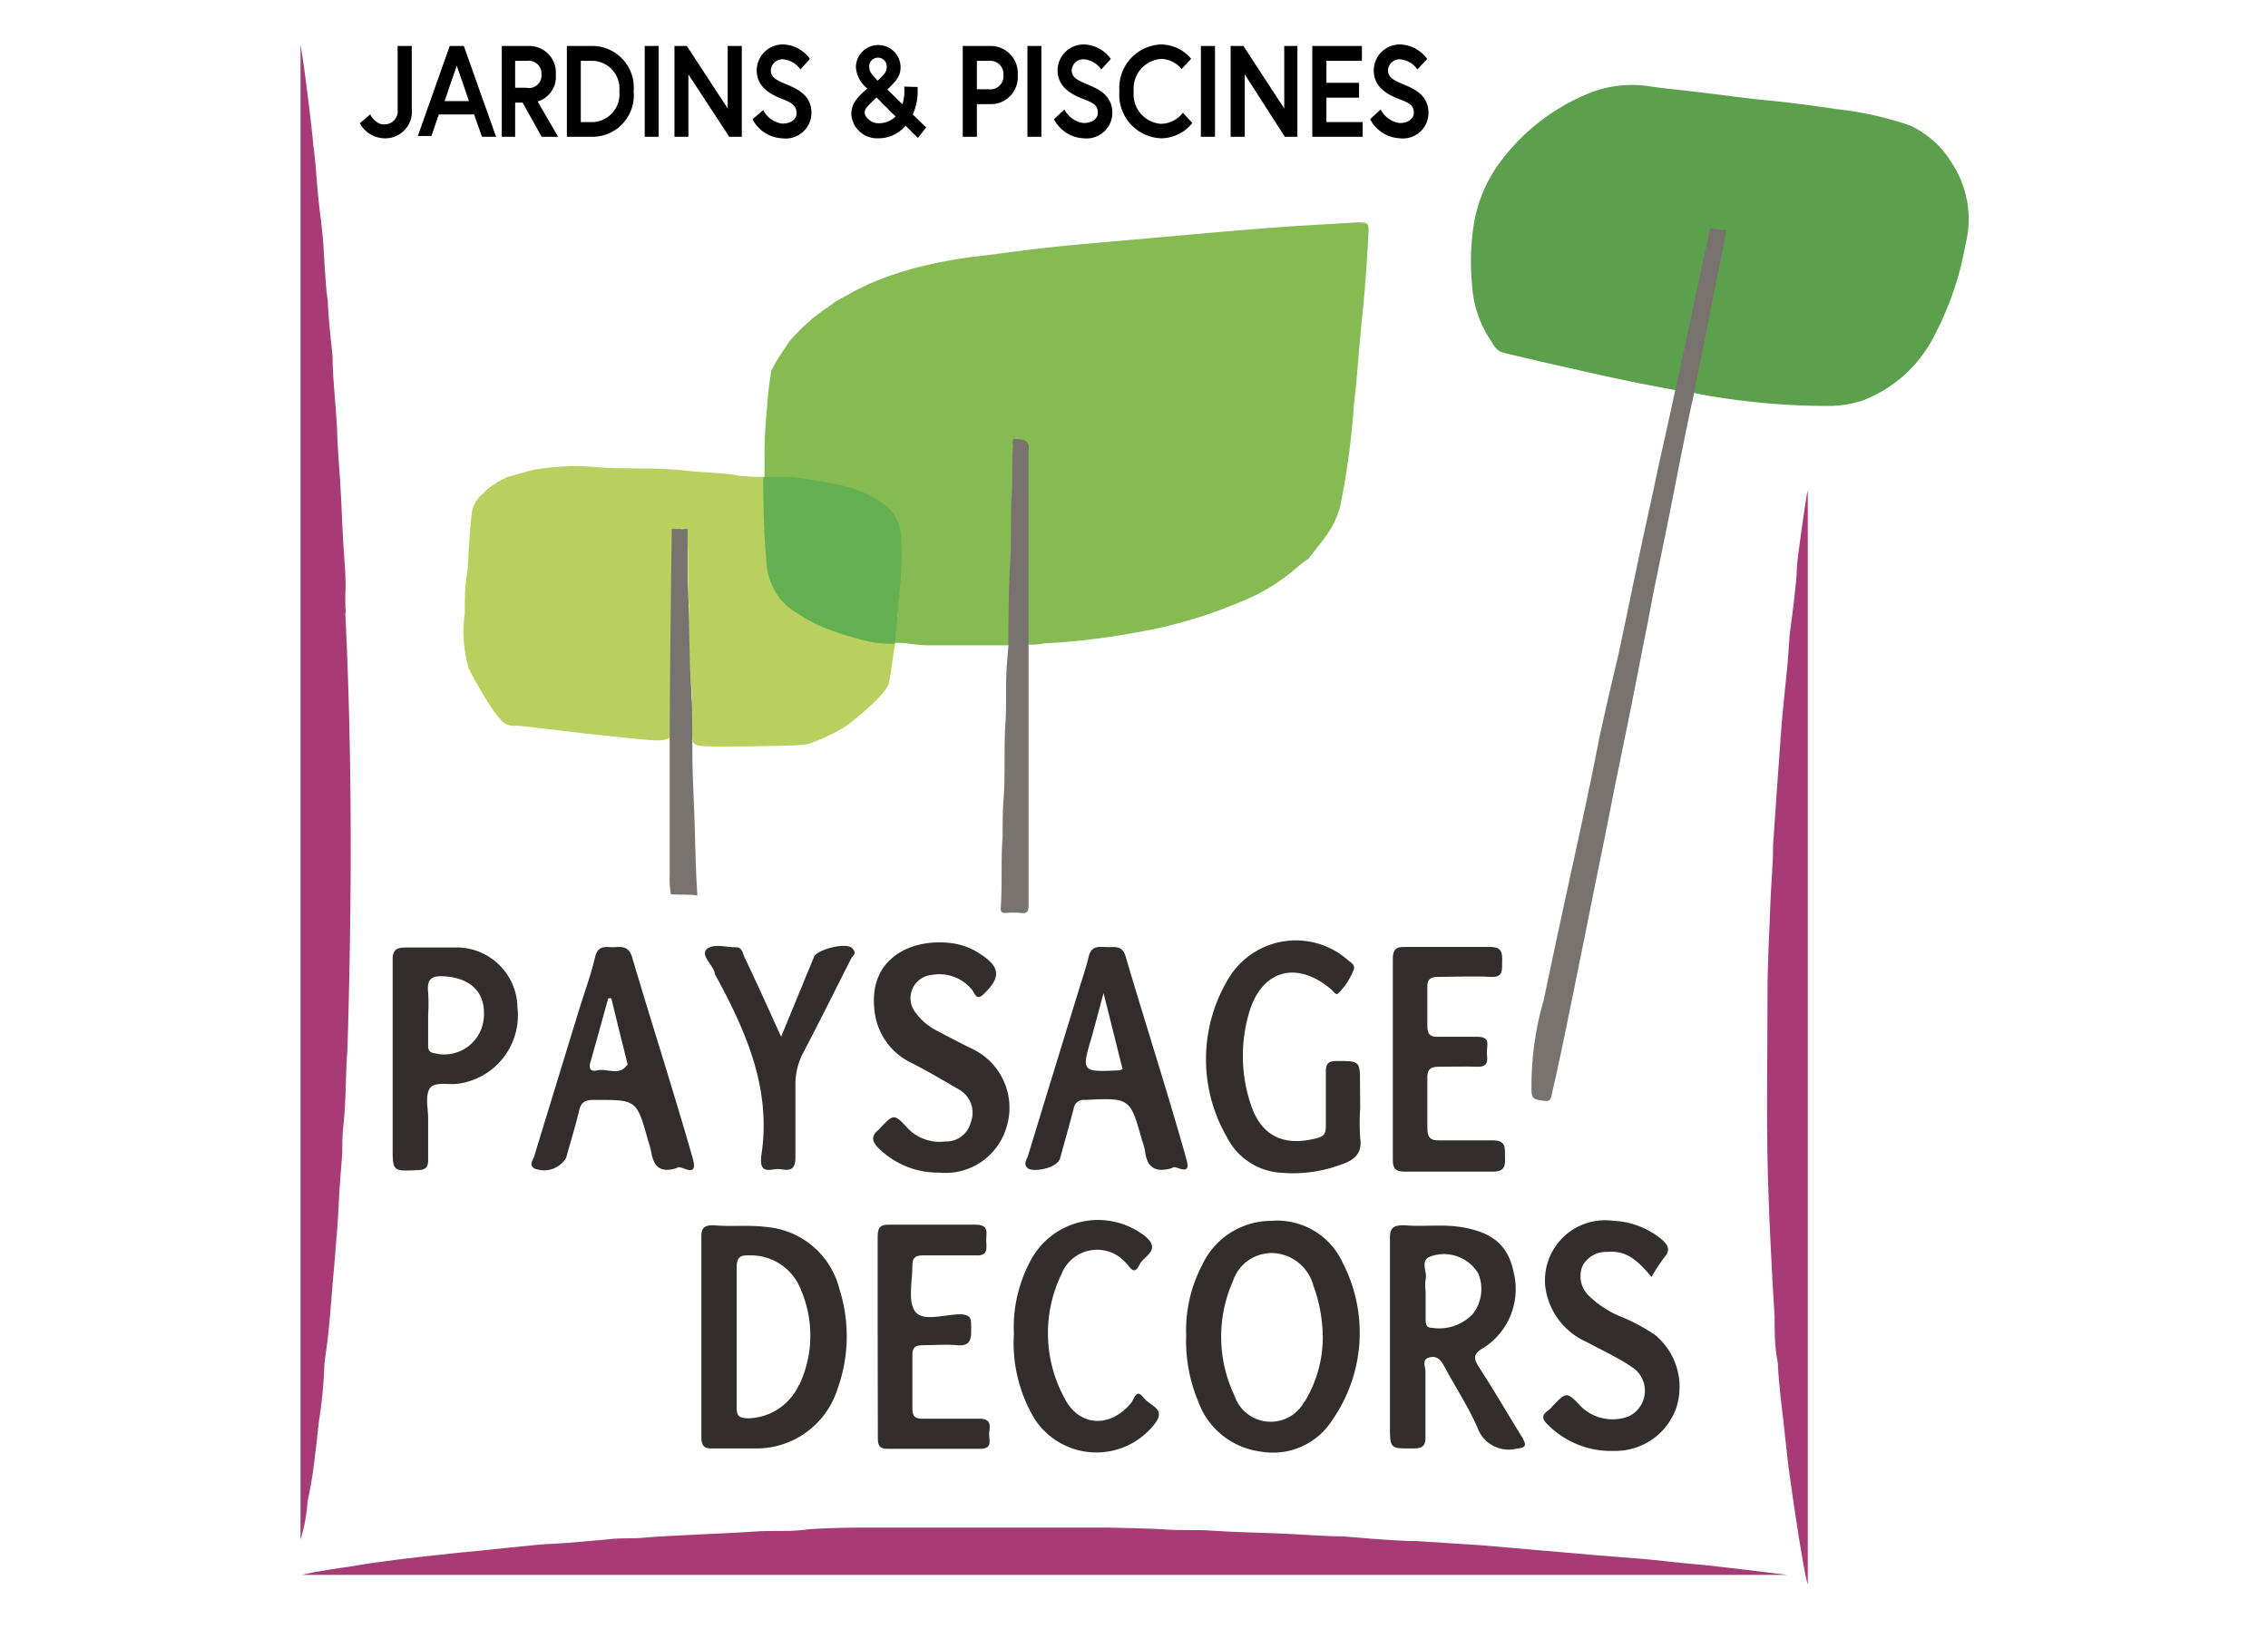
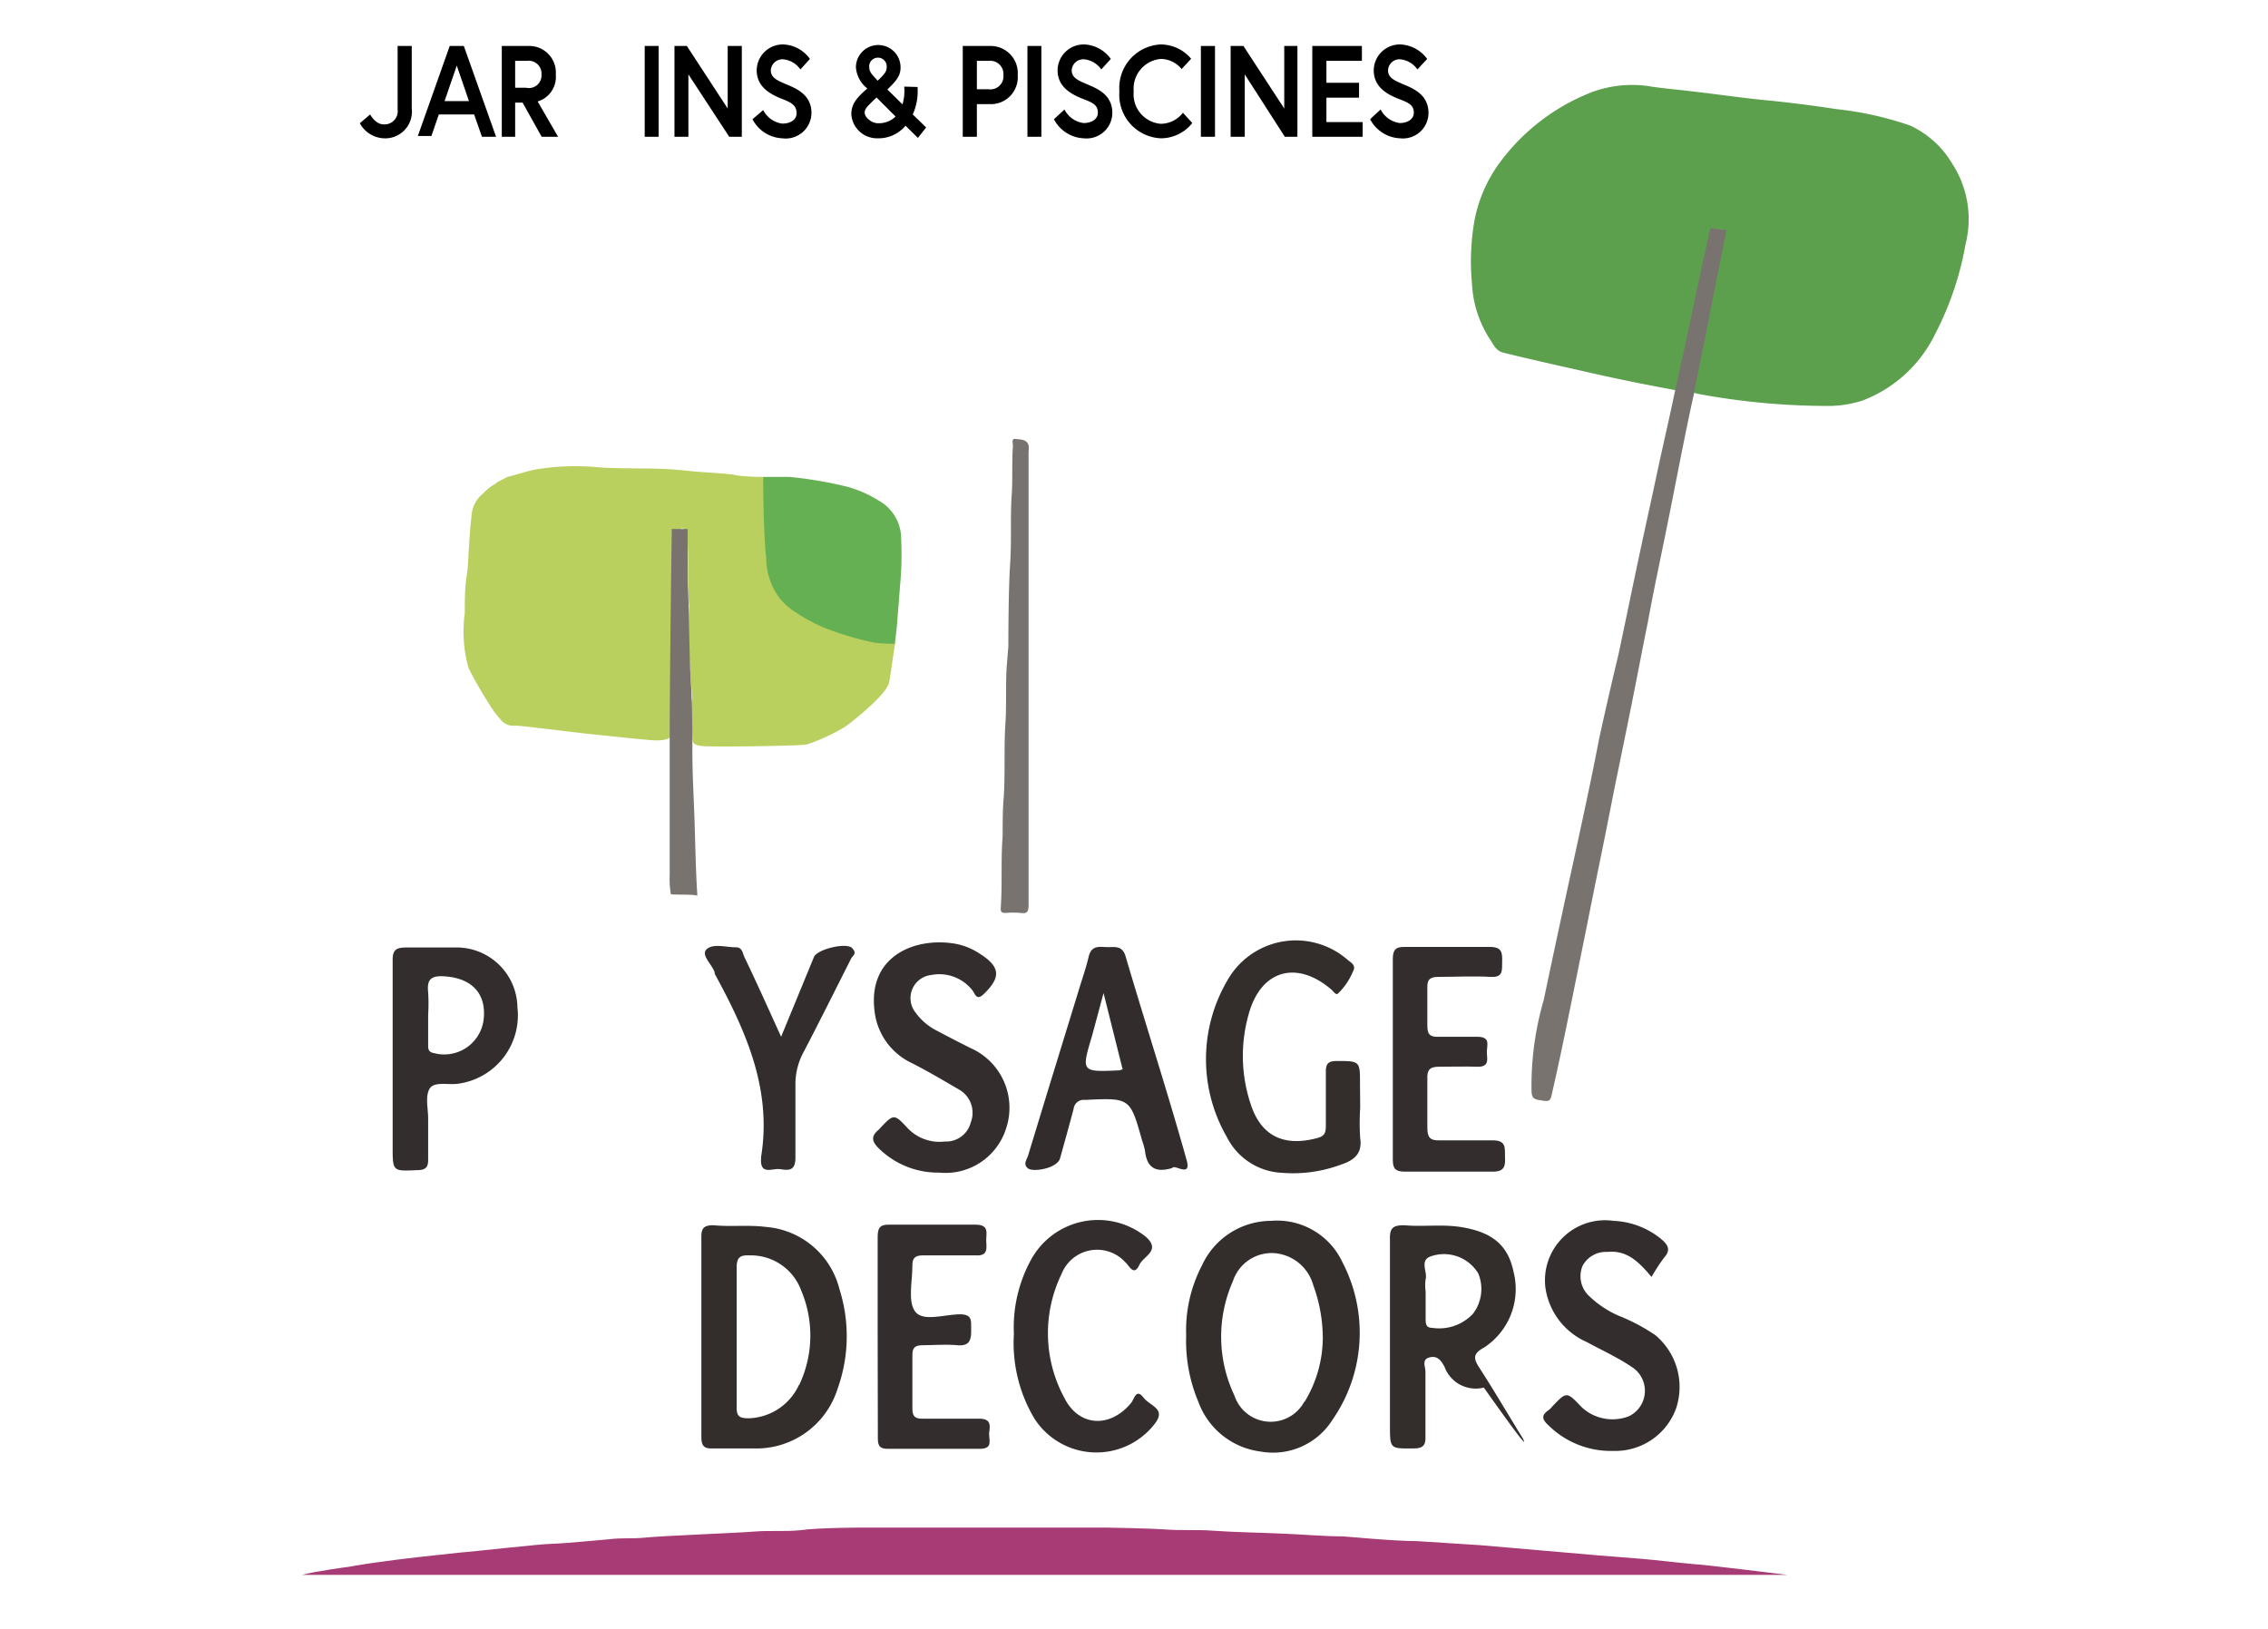
<svg xmlns="http://www.w3.org/2000/svg" id="Calque_1" data-name="Calque 1" viewBox="0 0 118.87 85.41">
  <defs>
    <style>.cls-1{fill:#86bb53;}.cls-2{fill:#5ca04d;}.cls-3{fill:#b9d05e;}.cls-4{fill:#797370;}.cls-5{fill:#a73b75;}.cls-6{fill:#7d9abf;}.cls-7{fill:#6f7275;}.cls-8{fill:#65b053;}.cls-9{fill:#332d2c;}.cls-10{fill:#332d2d;}.cls-11{fill:#342d2d;}.cls-12{fill:#332c2c;}</style>
  </defs>
  <title>logo-mobile</title>
-   <path class="cls-1" d="M40.19,21.52a18.65,18.65,0,0,1,.24-2.09c.11-.24.37-.67.37-.67s.54-.82.61-.91a9.92,9.92,0,0,1,1.08-1.06c0-.05.4-.32.59-.47s.43-.28.62-.45h0c.19-.12,1.21-.69,1.44-.79s.37-.19.56-.26A17.57,17.57,0,0,1,48.15,14a24.81,24.81,0,0,1,3.21-.58c1.18-.14,2.36-.31,3.54-.44s2.27-.22,3.4-.32l2.92-.26,2.15-.19c1.27-.11,2.55-.22,3.82-.31s2.61-.16,3.91-.24c.62,0,.65,0,.62.62-.08,1.59-.2,3.18-.37,4.77-.14,1.39-.22,2.78-.39,4.17a41.19,41.19,0,0,1-.69,5.19,4.52,4.52,0,0,1-.76,1.67c-.17.26-.78,1-.93,1.21a5.41,5.41,0,0,0-.61.46,10,10,0,0,1-3,1.82,24.58,24.58,0,0,1-5.62,1.62,36.23,36.23,0,0,1-4.64.54,3,3,0,0,1-.79.06c-.2-.19-.14-.43-.14-.65V24c0-.17,0-.33,0-.5a.35.35,0,0,0-.37-.35c-.27,0-.21.22-.21.36,0,.84,0,1.68-.06,2.51,0,1.63-.11,3.25-.11,4.88,0,.85-.08,1.7-.07,2.55a.41.41,0,0,1-.13.38h-4.1c-.73,0-1.22-.15-1.84-.13-.06-.14,0-.16,0-.16a2.77,2.77,0,0,0,.06-.4c.19-1.5.19-3,.23-4.52a2.45,2.45,0,0,0-1-2.16,5.87,5.87,0,0,0-1.46-.73,10.45,10.45,0,0,0-3.08-.65c-.22,0-.45.17-.66.13a2.26,2.26,0,0,0-.91-.13s0-.06,0-.11,0-.55,0-.72A23.43,23.43,0,0,1,40.19,21.52Z" />
  <path class="cls-2" d="M87.8,20.45c-1.46-.27-2.92-.56-4.37-.89s-3.09-.69-4.63-1.07c-.4-.1-.52-.42-.7-.69a5.85,5.85,0,0,1-.95-2.92,12.35,12.35,0,0,1,.13-3.32,7.46,7.46,0,0,1,1.38-3.11,10.91,10.91,0,0,1,4.8-3.63,6.07,6.07,0,0,1,3.16-.27c.71.1,1.43.16,2.15.25,1.25.14,2.5.33,3.75.45s2.49.28,3.73.47a17.41,17.41,0,0,1,3.86.86,5,5,0,0,1,2.21,2,5.33,5.33,0,0,1,.7,4.21,16.27,16.27,0,0,1-1.59,4.71A7,7,0,0,1,97.61,21a5.89,5.89,0,0,1-1.66.28,37.23,37.23,0,0,1-6.83-.61,4.92,4.92,0,0,1-.55-.14c-.23-.21.19-.41.23-.63l.66-3.25c.24-1.21.53-2.41.71-3.63a6.08,6.08,0,0,0,.16-.74c0-.25-.1-.29-.3-.23a.56.56,0,0,0-.39.47c-.18.74-.32,1.49-.48,2.24-.3,1.34-.58,2.68-.87,4-.07.35-.14.7-.22,1A1,1,0,0,1,87.8,20.45Z" />
  <path class="cls-3" d="M46,33.59c.08.24.28,0,.43,0s.33.1.49.11c-.08.46-.27,1.85-.32,2.08-.15.64-1.86,2-2.28,2.3a9.78,9.78,0,0,1-2.05.95c-.28.07-4.95.14-5.46.08s-.52-.17-.52-.56a4.93,4.93,0,0,1,0-2,34.89,34.89,0,0,1-.17-4.78c-.14-1.23,0-2.46-.11-3.68a1.54,1.54,0,0,0,0-.3s-.08.05-.1,0c-.18-.18-.23-.07-.41.08s-.06,0-.12.12a6.3,6.3,0,0,1-.1.86c0,3,0,6.12,0,9.17,0,.12,0,.21,0,.34,0,.57-1.07.45-1.28.43-.73-.06-2.75-.28-3-.3s-3.81-.47-4-.45a.82.82,0,0,1-.76-.32c-.11-.11-.2-.25-.31-.37a20.91,20.91,0,0,1-1.37-2.32,7.06,7.06,0,0,1-.2-2.89c0-.7,0-1.39.12-2.09.06-.41.06-.83.09-1.25s.08-1.34.14-1.68a1.61,1.61,0,0,1,.6-1.24c.1-.1.2-.2.31-.29h0c.14-.12.31-.19.45-.32L26.6,25c.54-.13,1-.31,1.6-.41a12.81,12.81,0,0,1,3.21-.09c1.48.1,3,0,4.42.16,1,.11,1.61.11,2.61.22C38.83,25,40,25,40,25l0,.09c.14.16.1.36.1.55a36.72,36.72,0,0,0,.14,4.06A3,3,0,0,0,41.74,32a12.16,12.16,0,0,0,3.87,1.45C45.74,33.48,45.89,33.47,46,33.59Z" />
  <path class="cls-4" d="M87.8,20.45c.24-1.1.49-2.19.72-3.29.18-.84.35-1.68.53-2.51s.32-1.48.49-2.22c0-.17.12-.48.12-.48l.82.12-.06.31c-.18,1-.38,1.91-.57,2.87s-.42,2.23-.66,3.34c-.11.52-.2,1-.32,1.55,0,.16-.2,1-.26,1.29-.44,2.07-.83,4.15-1.25,6.22-.34,1.68-.7,3.36-1,5-.27,1.32-.52,2.65-.79,4s-.53,2.62-.8,3.93-.53,2.68-.8,4-.53,2.6-.79,3.91l-.81,4c-.32,1.57-.64,3.14-1,4.71-.12.59-.14.56-.75.46-.3-.06-.33-.19-.35-.45a16.14,16.14,0,0,1,.64-4.79q.55-2.62,1.12-5.25c.26-1.21.53-2.42.79-3.64.35-1.61.69-3.22,1-4.84.32-1.45.65-2.9,1-4.35.37-1.73.72-3.46,1.09-5.19.3-1.42.62-2.84.92-4.26S87.48,22,87.8,20.45Z" />
  <path class="cls-4" d="M52.85,33.87v-.19s0-2.72.09-4.07,0-2.49.09-3.73c.05-.84,0-1.68.06-2.51,0-.13-.09-.39.13-.36s.59,0,.69.33a1.29,1.29,0,0,1,0,.34v9.7c0,.14,0,.28,0,.42s0,.53,0,.79q0,6.44,0,12.85c0,.33-.06.47-.41.42a4.28,4.28,0,0,0-.8,0c-.21,0-.26-.07-.25-.26.09-1.25,0-2.51.1-3.76,0-.7,0-1.39.06-2.08.08-1.31,0-2.61.09-3.91.06-1,0-1.9.06-2.85Z" />
-   <path class="cls-5" d="M18.1,32.18a.83.83,0,0,0,0-.35l0-.69c.05-1-.08-2-.13-3.06s-.09-2-.15-3c-.06-.8-.12-1.61-.15-2.41-.05-1.35-.23-2.68-.24-4,0-.07-.23-2-.25-2.94-.07-.17-.18-2-.22-2.7-.05-.93-.2-1.86-.29-2.8s-.13-1.8-.26-2.69c0-.27-.42-3.85-.66-5.2V80.71a8.58,8.58,0,0,0,.37-2h0a22,22,0,0,0,.39-2.43c.1-.67.14-1.34.24-2A22.77,22.77,0,0,0,17,71.53s.05-.46.09-.69c.14-1,.22-2,.3-3,.05-.68.12-1.35.17-2,.07-.89.15-1.77.19-2.66s.12-1.83.19-2.75c0-.51,0-1,.07-1.54.13-1.29.1-2.59.2-3.88C18.44,47.41,18.47,39.79,18.1,32.18Z" />
-   <path class="cls-5" d="M94.18,29.73c0,.67-.27,2.73-.32,3.08-.1.65-.11,1.31-.17,2-.1,1-.21,2-.3,3-.07.85-.46,6.42-.46,6.5,0,1-.1,2-.14,3-.05,1.56-.15,3.13-.15,4.69,0,3.71-.09,7.41.07,11.11,0,.41.19,4.33.3,5.89,0,.82,0,1.64.17,2.45,0,.35.11,1.52.14,1.75.19,1.47.31,3,.52,4.43.17,1.27.72,4.91.91,5.44V25.69C94.64,26.1,94.19,29.37,94.18,29.73Z" />
  <path class="cls-5" d="M88.83,82c-1-.09-1.92-.21-2.88-.29l-2.14-.17L77.56,81l-3.28-.21c-1.23,0-3.81-.25-3.89-.25-1,0-2.06-.1-3.09-.14-1.26-.06-2.52-.07-3.78-.16-.8-.06-1.61,0-2.42-.06s-3-.1-3.12-.1H45.3c-.14,0-2.42,0-3.37.14-.8.08-1.61,0-2.42.07s-4.84.22-5.76.32c-.6.06-1.2,0-1.81.08-.1,0-2.12.21-3,.24-.58,0-4.21.42-4.93.47l-2.11.23c-.76.09-1.52.18-2.27.29-.46.06-1.38.22-1.38.22s-1.63.21-2.43.42H93.69S89.18,82,88.83,82Z" />
  <path class="cls-6" d="M83.55,68.77c-.24-.1-.15-.3-.15-.47C83.62,68.4,83.53,68.61,83.55,68.77Z" />
  <path class="cls-7" d="M77.91,65.48c-.16,0-.31,0-.4-.14C77.67,65.33,77.83,65.28,77.91,65.48Z" />
  <path class="cls-8" d="M45.88,33.7a16,16,0,0,1-2.19-.61,8.43,8.43,0,0,1-2-1,3.4,3.4,0,0,1-.78-.67,3.5,3.5,0,0,1-.75-2.16C40,27.87,40,25,40,25s.82,0,1.36,0a21.05,21.05,0,0,1,3.06.52,6.13,6.13,0,0,1,1.63.72A2.29,2.29,0,0,1,47.22,28a18.33,18.33,0,0,1,0,2.12L47,32.91l-.1.84S46.22,33.74,45.88,33.7Z" />
  <path class="cls-4" d="M36.53,46.62c-.07-1.22-.09-2.45-.13-3.67s-.12-2.48-.11-3.72c0,0,0-2.29-.07-3.3-.12-1.77-.07-3.56-.18-5.35,0-.92,0-2.85,0-2.85l-.83,0s-.11,7.52-.11,11c0,.05,0,4.83,0,7.14a4.7,4.7,0,0,0,.06,1c0,.05,1,0,1.35.07C36.56,47,36.55,46.9,36.53,46.62Z" />
  <path class="cls-9" d="M71.29,58.08a12,12,0,0,0,0,1.59c.12.8-.31,1.15-1,1.38a7.21,7.21,0,0,1-3.12.43,3.4,3.4,0,0,1-2.86-1.86,8.16,8.16,0,0,1,0-8.19,4.12,4.12,0,0,1,6.29-1.14c.18.16.51.3.31.64a3.42,3.42,0,0,1-.79,1.16c-.12.09-.25-.15-.37-.24-1.8-1.52-3.66-1-4.3,1.3a8,8,0,0,0,.09,4.7c.54,1.7,1.73,2.27,3.46,1.82.42-.1.49-.28.49-.65,0-1,0-1.9,0-2.85,0-.43.15-.54.55-.55,1.24,0,1.24,0,1.24,1.19Z" />
  <path class="cls-10" d="M49.21,61.47a4.41,4.41,0,0,1-3.14-1.26c-.42-.4-.4-.68,0-1l.05-.06c.72-.76.74-.78,1.46,0a2.3,2.3,0,0,0,1.94.69,1.33,1.33,0,0,0,1.36-1,1.4,1.4,0,0,0-.61-1.72c-.84-.49-1.7-1-2.56-1.43a3.43,3.43,0,0,1-1.88-2.75c-.32-2.82,2.1-3.8,4.16-3.48a3.39,3.39,0,0,1,1.32.51c1.13.7,1.18,1.26.22,2.17-.33.3-.42,0-.53-.18a2.2,2.2,0,0,0-2.18-.85A1.22,1.22,0,0,0,48,53.1a3.09,3.09,0,0,0,1.08.92c.58.31,1.17.61,1.76.91a3.42,3.42,0,0,1,1.89,4.23A3.33,3.33,0,0,1,49.21,61.47Z" />
  <path class="cls-10" d="M86.56,66.94c-.65-.77-1.28-1.42-2.31-1.31a1.38,1.38,0,0,0-1.31.74,1.42,1.42,0,0,0,.38,1.6,5.23,5.23,0,0,0,1.51,1A9.88,9.88,0,0,1,86.77,70a3.54,3.54,0,0,1,1.06,3.88,3.39,3.39,0,0,1-3.28,2.18,4.65,4.65,0,0,1-3.38-1.33c-.31-.28-.44-.52,0-.81a.91.91,0,0,0,.17-.17c.77-.81.77-.81,1.54,0a2.37,2.37,0,0,0,2.5.49,1.48,1.48,0,0,0,.13-2.59c-.74-.5-1.56-.87-2.35-1.3A3.68,3.68,0,0,1,81,67.52,3.15,3.15,0,0,1,84.57,64a4.23,4.23,0,0,1,2.48.94c.42.35.51.61.16,1A10,10,0,0,0,86.56,66.94Z" />
  <path class="cls-11" d="M46,70c0-1.72,0-3.44,0-5.16,0-.46.11-.65.61-.64,1.51,0,3,0,4.52,0,.74,0,.55.46.56.84s.12.81-.55.77c-.92,0-1.85,0-2.77,0-.41,0-.56.14-.55.55,0,.82-.25,1.85.14,2.39s1.48.18,2.26.15.67.34.68.83-.07.85-.72.79-1.22,0-1.82,0c-.43,0-.55.15-.54.55,0,.93,0,1.86,0,2.78,0,.43.17.53.56.52,1,0,2,0,2.93,0,.59,0,.6.29.54.68s.26.9-.5.9q-2.41,0-4.83,0c-.53,0-.51-.3-.51-.67Z" />
  <path class="cls-10" d="M73,55.44c0-1.72,0-3.44,0-5.16,0-.48.14-.65.63-.64,1.48,0,3,0,4.45,0,.64,0,.66.29.65.77s.06.84-.62.8c-.9-.05-1.8,0-2.7,0-.44,0-.62.12-.6.58,0,.66,0,1.33,0,2,0,.48.19.58.61.56.66,0,1.32,0,2,0s.53.38.51.74.2.85-.5.83-1.32,0-2,0c-.5,0-.64.17-.62.64,0,.85,0,1.69,0,2.54,0,.51.12.7.66.68.92,0,1.85,0,2.77,0,.74,0,.62.43.64.87s0,.78-.65.77c-1.53,0-3.06,0-4.6,0-.49,0-.63-.15-.63-.63C73,58.93,73,57.18,73,55.44Z" />
  <path class="cls-10" d="M53.14,69.93A7.39,7.39,0,0,1,54.06,66a4,4,0,0,1,6-1.16c.81.73-.14,1-.35,1.48-.29.62-.54,0-.73-.15a2,2,0,0,0-3.34.61,7.11,7.11,0,0,0,.14,6.49c.76,1.53,2.4,1.61,3.5.28.16-.18.26-.79.64-.3s1.25.59.57,1.43a3.86,3.86,0,0,1-6.29-.34A7.73,7.73,0,0,1,53.14,69.93Z" />
  <path class="cls-10" d="M40.94,54.35l1.72-4.18c.17-.41,1.7-.78,2-.47s0,.4-.07.59c-.81,1.6-1.61,3.21-2.44,4.8a3.56,3.56,0,0,0-.46,1.81c0,1.26,0,2.54,0,3.8,0,.71-.39.65-.8.59s-1.06.34-1-.56c0,0,0,0,0-.08.58-3.55-.8-6.61-2.43-9.6a.21.21,0,0,1,0-.07c-.14-.43-.76-.93-.41-1.23s1-.09,1.53-.09c.32,0,.34.3.43.5C39.65,51.49,40.25,52.83,40.94,54.35Z" />
  <path class="cls-9" d="M70.36,66.17A3.78,3.78,0,0,0,66.61,64,4,4,0,0,0,63,66.33,7.36,7.36,0,0,0,62.17,70a8.2,8.2,0,0,0,.64,3.49,4,4,0,0,0,3.24,2.6,3.68,3.68,0,0,0,3.78-1.65A8,8,0,0,0,70.36,66.17Zm-2,7.31a2,2,0,0,1-3.66-.32,7.19,7.19,0,0,1-.08-6,2.14,2.14,0,0,1,2.13-1.47,2.3,2.3,0,0,1,2.08,1.68,8.13,8.13,0,0,1,.5,2.79A6.5,6.5,0,0,1,68.38,73.48Z" />
  <path class="cls-9" d="M44,67.59a4.32,4.32,0,0,0-3.85-3.27c-.92-.12-1.84,0-2.76-.09-.49,0-.64.15-.63.63,0,1.74,0,3.49,0,5.23s0,3.49,0,5.23c0,.44.11.63.58.61.71,0,1.42,0,2.14,0A4.46,4.46,0,0,0,43.9,72.8,8.15,8.15,0,0,0,44,67.59Zm-2.12,5a3,3,0,0,1-2.63,1.76c-.47,0-.65-.08-.64-.59,0-1.25,0-2.49,0-3.74s0-2.38,0-3.57c0-.55.19-.66.69-.64A2.81,2.81,0,0,1,42,67.67,6.05,6.05,0,0,1,41.89,72.6Z" />
-   <path class="cls-9" d="M79.8,75.38c-.75-1.21-1.47-2.45-2.24-3.64-.33-.51-.4-.76.24-1.11a3.66,3.66,0,0,0,1.53-3.95c-.29-1.41-1.12-2.1-2.79-2.36-1-.15-2,0-2.93-.09-.58,0-.78.12-.76.74,0,1.69,0,3.38,0,5.07v4.68c0,1.24,0,1.22,1.23,1.21.47,0,.65-.13.63-.63,0-1.13,0-2.27,0-3.41,0-.24-.21-.62.21-.73s.61.16.79.49c.57,1.07,1.25,2.09,1.73,3.2a1.74,1.74,0,0,0,2.06,1.09C80,75.89,80,75.77,79.8,75.38Zm-4.73-5.77c-.35,0-.35-.24-.35-.49V67.69a2.21,2.21,0,0,1,0-.63c.11-.4-.35-1,.3-1.21a2.1,2.1,0,0,1,2.46.91,2.14,2.14,0,0,1-.27,2.1A2.42,2.42,0,0,1,75.07,69.61Z" />
-   <path class="cls-12" d="M36.3,60.7c-1-3.51-2.13-7-3.17-10.52-.16-.53-.47-.56-.89-.53s-.89-.17-1.05.52c-.22.94-.56,1.86-.85,2.8Q29.17,56.78,28,60.61c-.07.21-.28.44,0,.64a1.35,1.35,0,0,0,1.67-.55c.23-.83.49-1.66.69-2.51.1-.41.31-.52.72-.53,2.28,0,2.28-.06,2.89,2.14a5.26,5.26,0,0,1,.15.53c.12.73.4,1.22,1.38.89C35.6,61,36.66,61.9,36.3,60.7Zm-5-4.59c-.37.09-.45-.11-.35-.45.32-1.11.62-2.22.93-3.33l.16,0c.27,1.12.55,2.24.83,3.36,0,.05.06.12,0,.14C32.46,56.42,31.84,56,31.31,56.11Z" />
+   <path class="cls-9" d="M79.8,75.38c-.75-1.21-1.47-2.45-2.24-3.64-.33-.51-.4-.76.24-1.11a3.66,3.66,0,0,0,1.53-3.95c-.29-1.41-1.12-2.1-2.79-2.36-1-.15-2,0-2.93-.09-.58,0-.78.12-.76.74,0,1.69,0,3.38,0,5.07v4.68c0,1.24,0,1.22,1.23,1.21.47,0,.65-.13.63-.63,0-1.13,0-2.27,0-3.41,0-.24-.21-.62.21-.73s.61.16.79.49a1.74,1.74,0,0,0,2.06,1.09C80,75.89,80,75.77,79.8,75.38Zm-4.73-5.77c-.35,0-.35-.24-.35-.49V67.69a2.21,2.21,0,0,1,0-.63c.11-.4-.35-1,.3-1.21a2.1,2.1,0,0,1,2.46.91,2.14,2.14,0,0,1-.27,2.1A2.42,2.42,0,0,1,75.07,69.61Z" />
  <path class="cls-12" d="M62.19,60.8c-1-3.57-2.15-7.11-3.2-10.68-.17-.55-.54-.47-.93-.47s-.85-.14-1,.5-.36,1.21-.54,1.82c-.88,2.87-1.77,5.75-2.64,8.62-.07.21-.27.45,0,.66s1.54,0,1.68-.53c.24-.86.48-1.72.71-2.59a.53.53,0,0,1,.59-.47c2.37-.11,2.37-.12,3,2.13a3.51,3.51,0,0,1,.15.53c.09.81.47,1.2,1.43.91C61.54,61,62.47,61.78,62.19,60.8Zm-3.52-4.69c-2,.09-2,.09-1.44-1.79.19-.69.37-1.38.61-2.26l1,4C58.76,56.07,58.72,56.11,58.67,56.11Z" />
  <path class="cls-10" d="M23.83,49.67c-.84,0-1.69,0-2.53,0-.55,0-.73.13-.72.7,0,1.72,0,3.44,0,5.15v4.6c0,1.3,0,1.28,1.3,1.22.41,0,.57-.14.56-.56,0-.71,0-1.42,0-2.14,0-.53-.16-1.15.07-1.56s1-.19,1.51-.27a3.62,3.62,0,0,0,3.1-4A3.19,3.19,0,0,0,23.83,49.67Zm1.52,3.76a2.08,2.08,0,0,1-2.59,1.78c-.3-.05-.32-.2-.32-.42V53.2a9.29,9.29,0,0,0,0-1.18c-.07-.65.13-.88.82-.84C24.7,51.26,25.5,52.06,25.35,53.43Z" />
  <path d="M20.84,2.41h.74V5.68a1.4,1.4,0,0,1-1.47,1.57,1.5,1.5,0,0,1-1.25-.79L19.4,6s.27.52.71.52a.69.69,0,0,0,.73-.78Z" />
  <path d="M23.57,2.41h.74L26,7.17h-.74L24.85,6H23l-.39,1.13H21.9ZM23.3,5.3h1.28l-.64-1.86Z" />
  <path d="M26.3,2.41h1.41A1.39,1.39,0,0,1,29.13,3.9a1.35,1.35,0,0,1-.95,1.42l1.07,1.85h-.86l-1-1.79H27V7.17H26.3ZM28.38,3.9a.67.67,0,0,0-.76-.71H27V4.6h.58A.66.66,0,0,0,28.38,3.9Z" />
-   <path d="M33.21,4.79a2.17,2.17,0,0,1-2.12,2.38H29.71V2.41h1.38A2.18,2.18,0,0,1,33.21,4.79Zm-.75,0a1.45,1.45,0,0,0-1.36-1.6h-.66V6.4h.66A1.46,1.46,0,0,0,32.46,4.79Z" />
  <path d="M33.79,2.41h.73V7.17h-.73Z" />
  <path d="M36,2.41l2.14,3.28V2.41h.74V7.17h-.66L36.08,3.9V7.17h-.73V2.41Z" />
  <path d="M41,5.19c-.63-.25-1.34-.63-1.34-1.51a1.37,1.37,0,0,1,1.4-1.35,1.8,1.8,0,0,1,1.39.76l-.5.55a1.24,1.24,0,0,0-.89-.53.61.61,0,0,0-.66.57c0,.41.34.54.93.79s1.2.6,1.2,1.46A1.35,1.35,0,0,1,41,7.25a1.85,1.85,0,0,1-1.56-1L40,5.77a1.32,1.32,0,0,0,1,.71c.37,0,.75-.16.75-.55S41.5,5.38,41,5.19Z" />
  <path d="M48.09,4.56A3,3,0,0,1,47.84,6l.7.68-.43.55-.65-.64A1.84,1.84,0,0,1,46,7.25,1.35,1.35,0,0,1,44.62,6c0-.45.16-.79.84-1.36a1.56,1.56,0,0,1-.6-1.11,1.17,1.17,0,1,1,2.34,0c0,.39-.15.65-.69,1.16l.79.78a2.4,2.4,0,0,0,.09-.93ZM46.94,6.11l-1-1c-.51.49-.62.59-.62.81s.35.54.69.54A1.27,1.27,0,0,0,46.94,6.11ZM46,4.23c.42-.39.47-.53.47-.68a.46.46,0,1,0-.91,0C45.57,3.79,45.73,3.93,46,4.23Z" />
  <path d="M50.46,2.41h1.46a1.42,1.42,0,0,1,1.42,1.53,1.41,1.41,0,0,1-1.42,1.52H51.2V7.17h-.74Zm2.13,1.53a.69.69,0,0,0-.76-.75H51.2V4.68h.63A.68.68,0,0,0,52.59,3.94Z" />
  <path d="M53.85,2.41h.73V7.17h-.73Z" />
  <path d="M56.77,5.19c-.63-.25-1.34-.63-1.34-1.51a1.37,1.37,0,0,1,1.4-1.35,1.8,1.8,0,0,1,1.39.76l-.5.55a1.24,1.24,0,0,0-.89-.53.61.61,0,0,0-.66.57c0,.41.34.54.93.79s1.2.6,1.2,1.46a1.35,1.35,0,0,1-1.5,1.32,1.85,1.85,0,0,1-1.56-1l.55-.51a1.32,1.32,0,0,0,1,.71c.37,0,.75-.16.75-.55S57.28,5.38,56.77,5.19Z" />
  <path d="M62,5.91l.49.54a2.1,2.1,0,0,1-1.65.8,2.28,2.28,0,0,1-2.17-2.46,2.28,2.28,0,0,1,2.17-2.46,2.09,2.09,0,0,1,1.59.75l-.5.54a1.41,1.41,0,0,0-1.09-.53,1.56,1.56,0,0,0-1.42,1.7,1.55,1.55,0,0,0,1.42,1.7A1.48,1.48,0,0,0,62,5.91Z" />
  <path d="M62.94,2.41h.74V7.17h-.74Z" />
  <path d="M65.17,2.41l2.14,3.28V2.41H68V7.17h-.66L65.24,3.9V7.17H64.5V2.41Z" />
  <path d="M69.52,4.34h1.71v.78H69.52V6.4h1.9v.77H68.78V2.41h2.6v.78H69.52Z" />
  <path d="M73.32,5.19C72.69,4.94,72,4.56,72,3.68a1.37,1.37,0,0,1,1.4-1.35,1.83,1.83,0,0,1,1.4.76l-.51.55a1.24,1.24,0,0,0-.89-.53.6.6,0,0,0-.65.57c0,.41.33.54.92.79s1.2.6,1.2,1.46a1.34,1.34,0,0,1-1.49,1.32,1.86,1.86,0,0,1-1.57-1l.55-.51a1.33,1.33,0,0,0,1,.71c.36,0,.74-.16.74-.55S73.83,5.38,73.32,5.19Z" />
</svg>